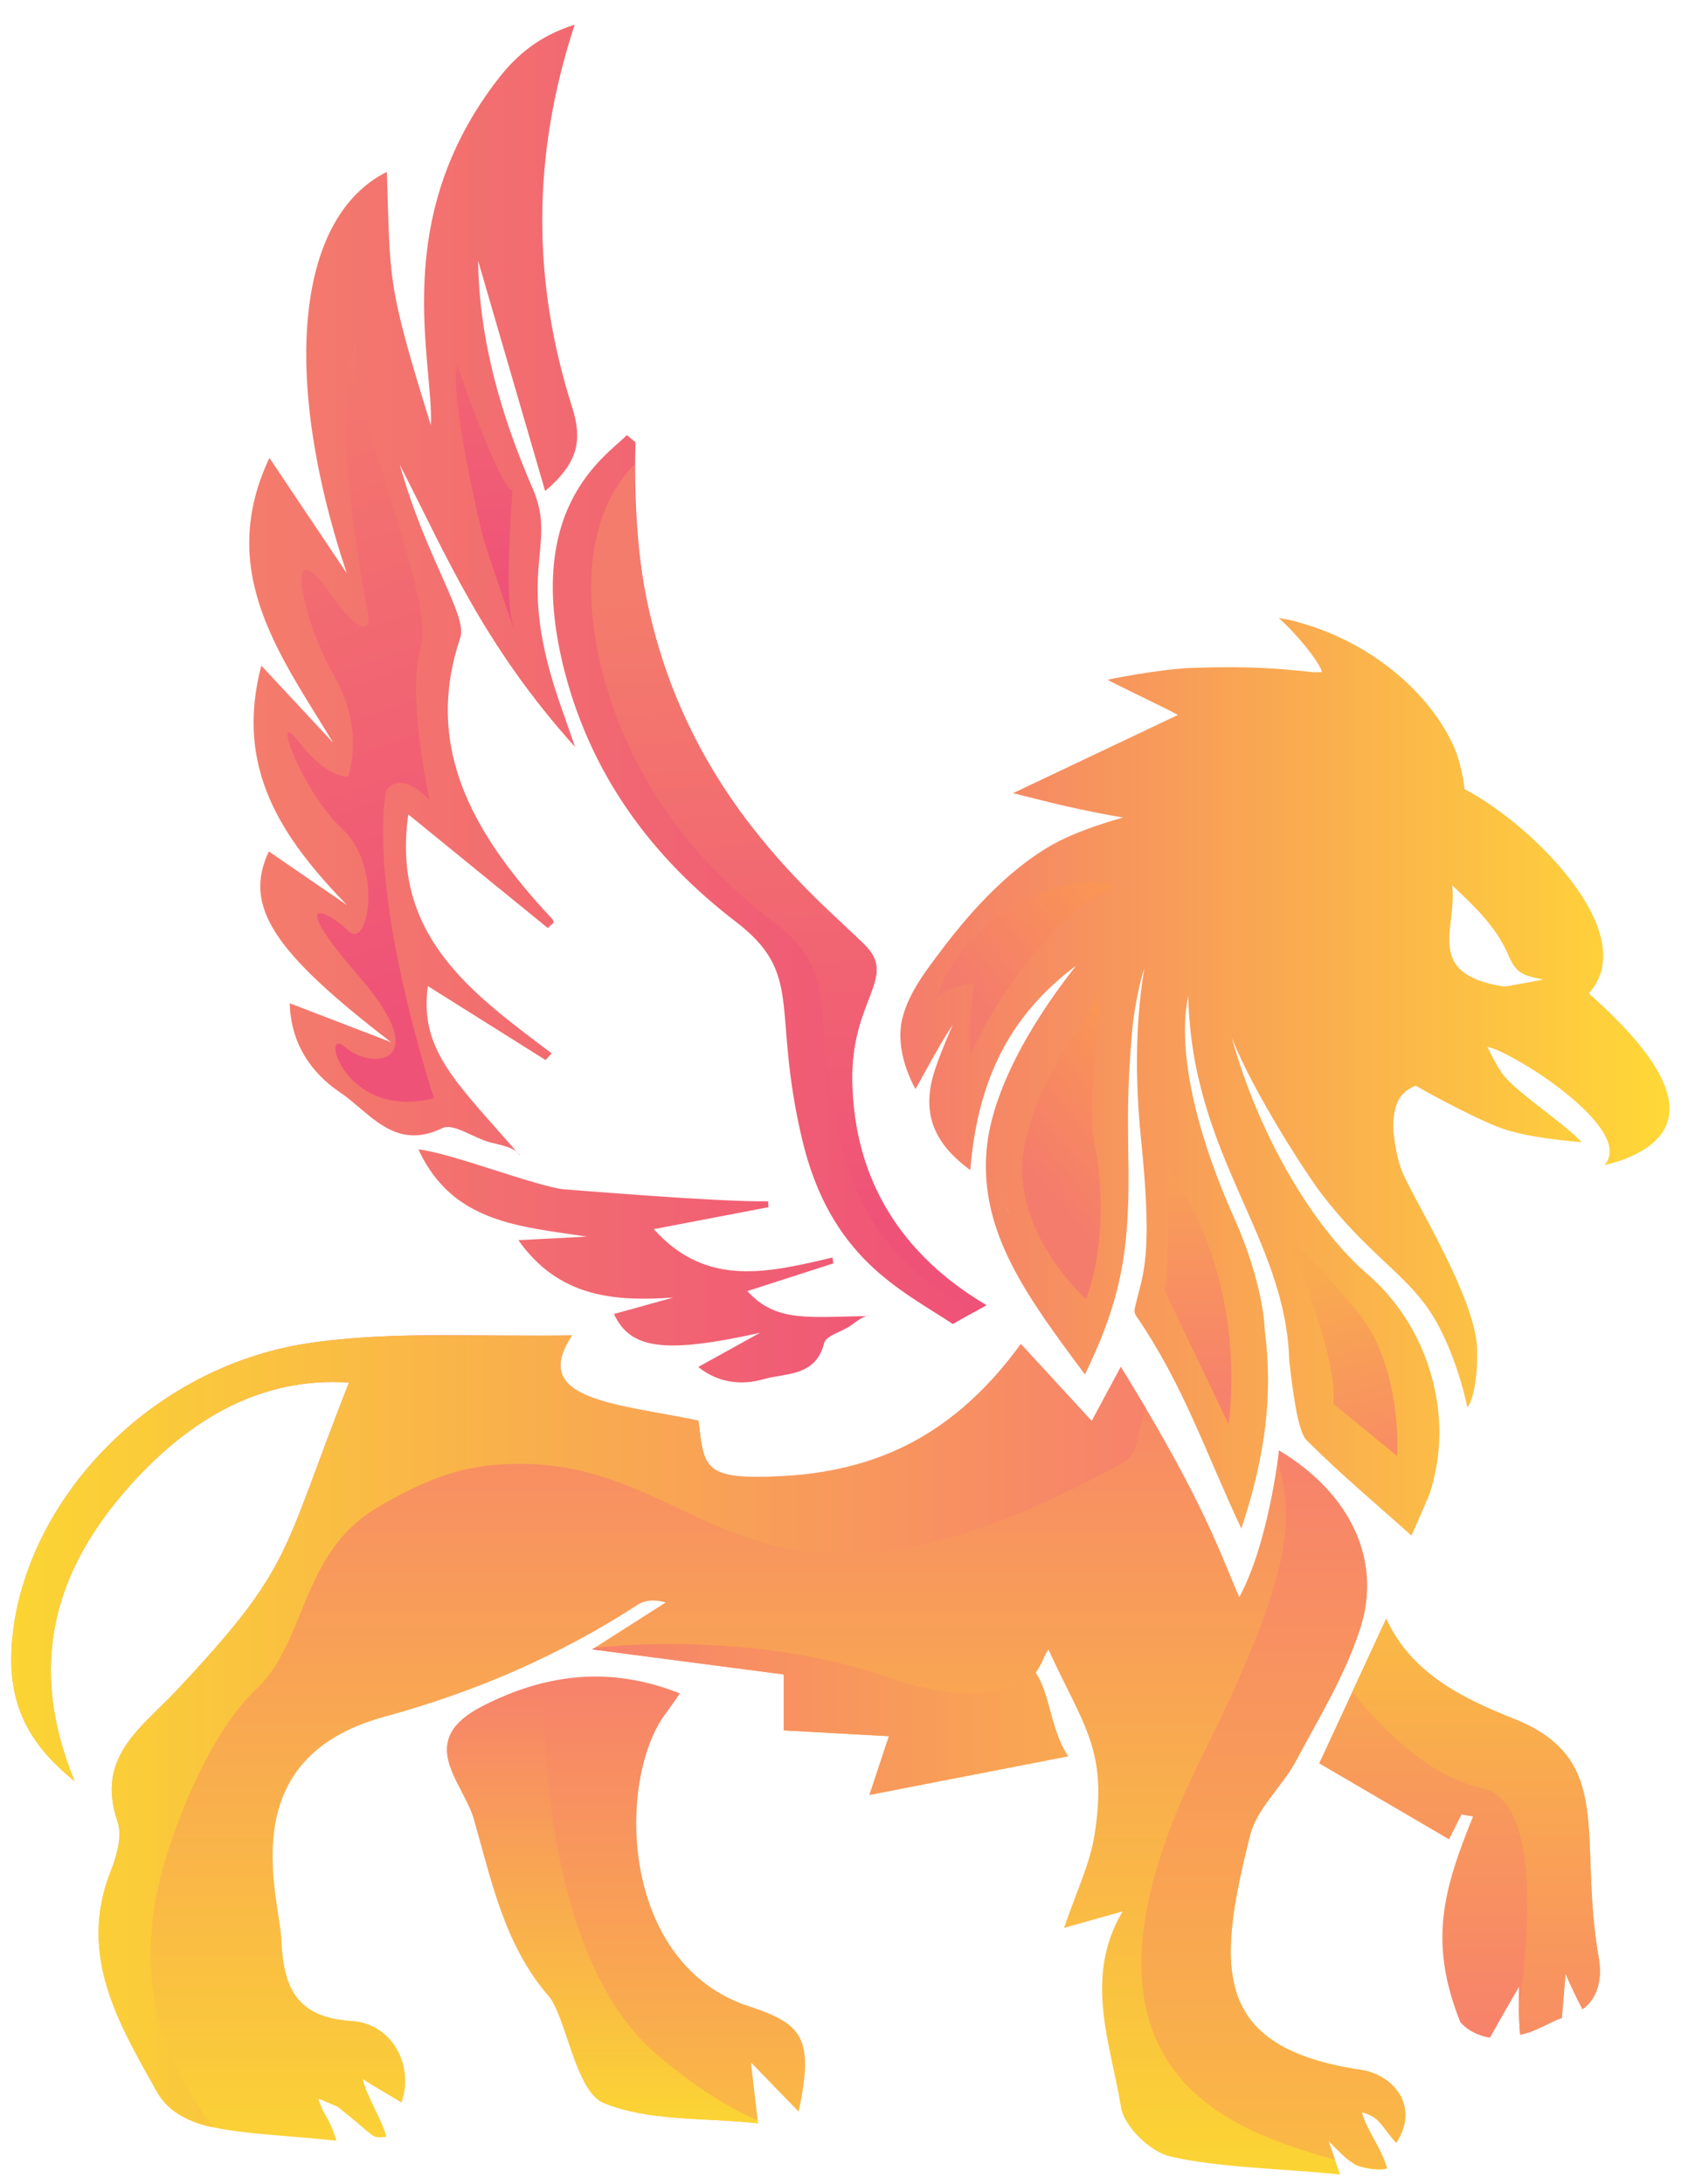
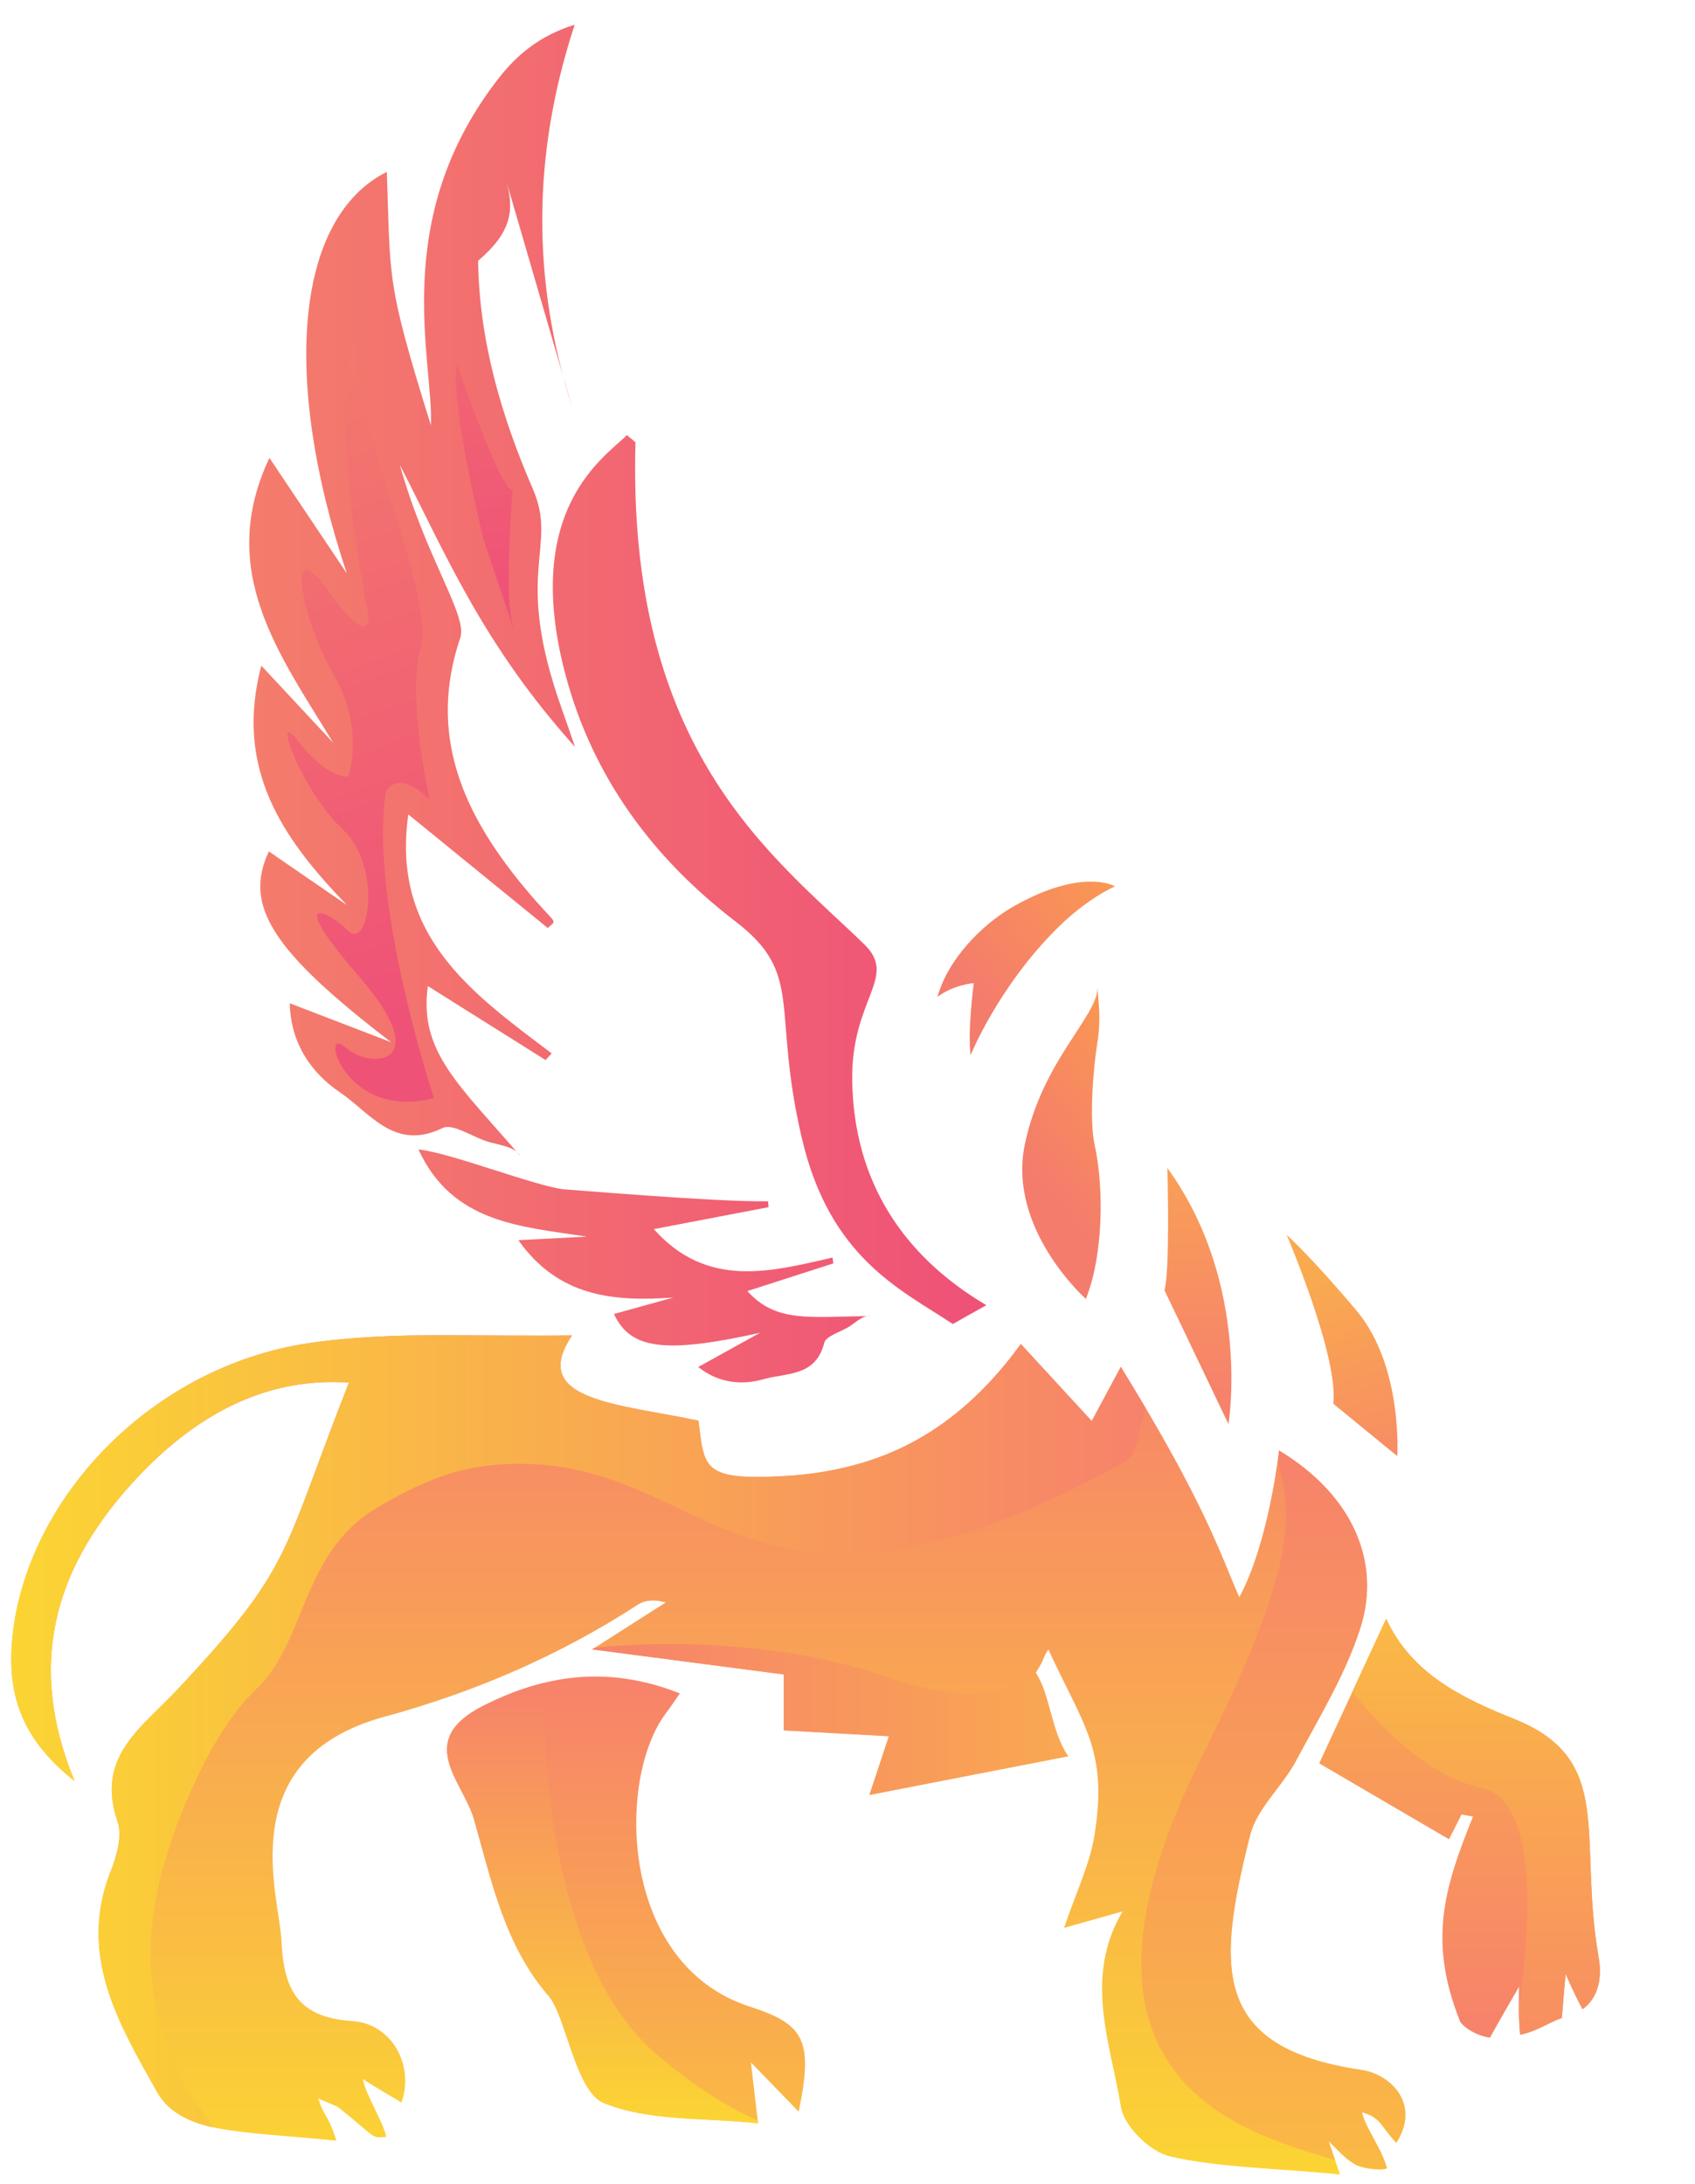
<svg xmlns="http://www.w3.org/2000/svg" xmlns:xlink="http://www.w3.org/1999/xlink" id="Content" viewBox="0 0 520 670">
  <defs>
    <style>
      .cls-1 {
        fill: url(#New_Gradient_Swatch_1);
      }

      .cls-1, .cls-2, .cls-3, .cls-4, .cls-5, .cls-6, .cls-7, .cls-8, .cls-9, .cls-10, .cls-11, .cls-12, .cls-13, .cls-14, .cls-15, .cls-16, .cls-17, .cls-18, .cls-19 {
        stroke-width: 0px;
      }

      .cls-2 {
        fill: url(#New_Gradient_Swatch_3);
      }

      .cls-3 {
        fill: url(#New_Gradient_Swatch_1-2);
      }

      .cls-4 {
        fill: url(#linear-gradient);
      }

      .cls-5 {
        fill: url(#linear-gradient-11);
      }

      .cls-6 {
        fill: url(#linear-gradient-12);
      }

      .cls-7 {
        fill: url(#linear-gradient-13);
      }

      .cls-8 {
        fill: url(#linear-gradient-10);
      }

      .cls-9 {
        fill: url(#linear-gradient-16);
      }

      .cls-10 {
        fill: url(#linear-gradient-15);
      }

      .cls-11 {
        fill: url(#linear-gradient-14);
      }

      .cls-12 {
        fill: url(#linear-gradient-4);
      }

      .cls-13 {
        fill: url(#linear-gradient-2);
      }

      .cls-14 {
        fill: url(#linear-gradient-3);
      }

      .cls-15 {
        fill: url(#linear-gradient-8);
      }

      .cls-16 {
        fill: url(#linear-gradient-9);
      }

      .cls-17 {
        fill: url(#linear-gradient-7);
      }

      .cls-18 {
        fill: url(#linear-gradient-5);
      }

      .cls-19 {
        fill: url(#linear-gradient-6);
      }
    </style>
    <linearGradient id="New_Gradient_Swatch_3" data-name="New Gradient Swatch 3" x1="297.819" y1="215.82" x2="78.827" y2="215.82" gradientUnits="userSpaceOnUse">
      <stop offset="0" stop-color="#ef5277" />
      <stop offset=".999" stop-color="#f47c6c" />
    </linearGradient>
    <linearGradient id="linear-gradient" x1="192.058" y1="651.347" x2="192.058" y2="514.297" gradientUnits="userSpaceOnUse">
      <stop offset="0" stop-color="#fab944" />
      <stop offset="1" stop-color="#f7826b" />
    </linearGradient>
    <linearGradient id="linear-gradient-2" x1="447.768" y1="625.087" x2="447.768" y2="496.583" gradientUnits="userSpaceOnUse">
      <stop offset="0" stop-color="#f7826b" />
      <stop offset="1" stop-color="#f9aa4f" />
    </linearGradient>
    <linearGradient id="linear-gradient-3" x1="217.304" y1="667.059" x2="217.304" y2="409.582" gradientUnits="userSpaceOnUse">
      <stop offset="0" stop-color="#fbd533" />
      <stop offset="1" stop-color="#f7826b" />
    </linearGradient>
    <linearGradient id="New_Gradient_Swatch_1" data-name="New Gradient Swatch 1" x1="453.01" y1="411.824" x2="453.013" y2="411.824" gradientUnits="userSpaceOnUse">
      <stop offset="0" stop-color="#f47c6c" />
      <stop offset="1" stop-color="#ffd836" />
    </linearGradient>
    <linearGradient id="New_Gradient_Swatch_1-2" data-name="New Gradient Swatch 1" x1="276.223" y1="330.325" x2="512.171" y2="330.325" xlink:href="#New_Gradient_Swatch_1" />
    <linearGradient id="linear-gradient-4" x1="3.456" y1="531.144" x2="351.463" y2="531.144" xlink:href="#linear-gradient-3" />
    <linearGradient id="linear-gradient-5" x1="184.842" y1="651.347" x2="184.842" y2="516.252" xlink:href="#linear-gradient-3" />
    <linearGradient id="linear-gradient-6" x1="390.651" y1="665.395" x2="390.651" y2="444.962" xlink:href="#linear-gradient" />
    <linearGradient id="linear-gradient-7" x1="181.661" y1="527.471" x2="327.68" y2="527.471" gradientUnits="userSpaceOnUse">
      <stop offset="0" stop-color="#f7826b" />
      <stop offset="1" stop-color="#f9a851" />
    </linearGradient>
    <linearGradient id="linear-gradient-8" x1="452.851" y1="624.192" x2="452.851" y2="496.583" gradientUnits="userSpaceOnUse">
      <stop offset="0" stop-color="#f88e63" />
      <stop offset="1" stop-color="#fab944" />
    </linearGradient>
    <linearGradient id="linear-gradient-9" x1="391.16" y1="241.354" x2="391.286" y2="241.354" gradientUnits="userSpaceOnUse">
      <stop offset="0" stop-color="#f7826b" />
      <stop offset="1" stop-color="#fbd533" />
    </linearGradient>
    <linearGradient id="linear-gradient-10" x1="299.141" y1="304.679" x2="381.78" y2="236.368" gradientUnits="userSpaceOnUse">
      <stop offset="0" stop-color="#f47c6c" />
      <stop offset=".896" stop-color="#ffad40" />
    </linearGradient>
    <linearGradient id="linear-gradient-11" x1="319.694" y1="363.289" x2="398.604" y2="298.061" xlink:href="#linear-gradient-10" />
    <linearGradient id="linear-gradient-12" x1="367.507" y1="426.793" x2="367.507" y2="334.004" xlink:href="#linear-gradient-2" />
    <linearGradient id="linear-gradient-13" x1="428.998" y1="467.808" x2="407.601" y2="390.582" xlink:href="#linear-gradient-2" />
    <linearGradient id="linear-gradient-14" x1="138.609" y1="305.088" x2="66.348" y2="100.922" gradientUnits="userSpaceOnUse">
      <stop offset="0" stop-color="#ef5277" />
      <stop offset=".989" stop-color="#f47c6c" />
    </linearGradient>
    <linearGradient id="linear-gradient-15" x1="151.284" y1="184.443" x2="142.568" y2="22.701" gradientUnits="userSpaceOnUse">
      <stop offset="0" stop-color="#ef5277" />
      <stop offset="1" stop-color="#f47c6c" />
    </linearGradient>
    <linearGradient id="linear-gradient-16" x1="246.583" y1="377.088" x2="236.057" y2="181.749" xlink:href="#linear-gradient-15" />
  </defs>
  <g>
-     <path class="cls-2" d="M261.45,331.699c.527,30.437,15.315,53.417,41.146,68.682l-10.289,5.775c-15.96-10.579-37.641-20.169-46.271-56.821-9.46-40.213.898-50.359-20.406-66.674-25.414-19.47-43.862-44.381-52.203-75.868-13.497-50.982,12.453-66.758,18.891-73.323.883.734,1.756,1.47,2.638,2.203-2.677,94.742,42.107,126.806,70.129,153.952,10.586,10.26-4.088,16.649-3.635,42.073ZM175.48,124.766c-12.08-38.079-12.521-76.574.828-117.197-10.601,3.318-17.618,9.106-23.33,16.439-33.807,43.382-19.912,86.609-20.792,106.42-13.827-44.284-12.352-44.647-13.508-77.707-28.113,14.043-32.312,63.364-12.285,123.166l-23.738-35.428c-16.364,34.67,3.032,60.195,19.574,87.404l-22.066-23.677c-8.313,31.646,6.402,52.914,26.275,73.465l-23.957-16.465c-7.932,16.812,1.361,30.773,37.52,58.534l-31.1-11.954c.241,11.969,6.331,21.237,15.415,27.336,9.1,6.121,16.642,18.175,31.431,10.949,3.286-1.604,9.436,2.962,14.372,4.312,3.84,1.047,7.841,1.514,9.487,4.225-18.754-21.812-31.136-31.984-28.341-52.092l36.112,22.69c.63-.682,1.259-1.363,1.877-2.043-24.153-18.248-49.342-35.9-43.987-73.304l42.788,34.842c3.094-3.02,3.032-.034-7.487-12.788-18.454-22.35-29.447-46.516-19.356-76.258,2.307-6.765-10.426-24.155-18.555-53.041,14.202,27.588,25.415,55.008,53.759,86.546-1.323-3.806-2.617-7.628-3.971-11.422-15.316-42.785-1.08-49.506-8.959-67.692-9.728-22.454-16.465-45.53-16.808-70.026l20.566,70.633c10.137-8.662,11.528-15.491,8.239-25.867ZM229.284,396.056l26.365-8.497c-.076-.597-.15-1.193-.234-1.788-19.163,4.405-38.462,9.572-54.84-8.718l35.203-6.737c-.05-.605-.097-1.211-.143-1.814-15.264.355-65.808-3.997-62.541-3.642-8.776-.954-34.747-11.191-44.735-12.271,10.411,22.616,31.215,23.62,51.663,26.758l-20.997,1.09c12.278,17.353,29.005,18.905,47.528,17.597l-18.197,5.049c5.054,10.964,15.884,12.173,44.793,5.768l-18.939,10.487c6.06,4.875,13.215,5.716,20.042,3.747,6.848-1.978,15.991-.695,18.572-11.07.572-2.308,5.408-3.457,8.144-5.35,2.125-1.475,4.026-3.273,6.064-2.96-18.822.236-28.921,2.128-37.749-7.647Z" />
+     <path class="cls-2" d="M261.45,331.699c.527,30.437,15.315,53.417,41.146,68.682l-10.289,5.775c-15.96-10.579-37.641-20.169-46.271-56.821-9.46-40.213.898-50.359-20.406-66.674-25.414-19.47-43.862-44.381-52.203-75.868-13.497-50.982,12.453-66.758,18.891-73.323.883.734,1.756,1.47,2.638,2.203-2.677,94.742,42.107,126.806,70.129,153.952,10.586,10.26-4.088,16.649-3.635,42.073ZM175.48,124.766c-12.08-38.079-12.521-76.574.828-117.197-10.601,3.318-17.618,9.106-23.33,16.439-33.807,43.382-19.912,86.609-20.792,106.42-13.827-44.284-12.352-44.647-13.508-77.707-28.113,14.043-32.312,63.364-12.285,123.166l-23.738-35.428c-16.364,34.67,3.032,60.195,19.574,87.404l-22.066-23.677c-8.313,31.646,6.402,52.914,26.275,73.465l-23.957-16.465c-7.932,16.812,1.361,30.773,37.52,58.534l-31.1-11.954c.241,11.969,6.331,21.237,15.415,27.336,9.1,6.121,16.642,18.175,31.431,10.949,3.286-1.604,9.436,2.962,14.372,4.312,3.84,1.047,7.841,1.514,9.487,4.225-18.754-21.812-31.136-31.984-28.341-52.092l36.112,22.69c.63-.682,1.259-1.363,1.877-2.043-24.153-18.248-49.342-35.9-43.987-73.304l42.788,34.842c3.094-3.02,3.032-.034-7.487-12.788-18.454-22.35-29.447-46.516-19.356-76.258,2.307-6.765-10.426-24.155-18.555-53.041,14.202,27.588,25.415,55.008,53.759,86.546-1.323-3.806-2.617-7.628-3.971-11.422-15.316-42.785-1.08-49.506-8.959-67.692-9.728-22.454-16.465-45.53-16.808-70.026c10.137-8.662,11.528-15.491,8.239-25.867ZM229.284,396.056l26.365-8.497c-.076-.597-.15-1.193-.234-1.788-19.163,4.405-38.462,9.572-54.84-8.718l35.203-6.737c-.05-.605-.097-1.211-.143-1.814-15.264.355-65.808-3.997-62.541-3.642-8.776-.954-34.747-11.191-44.735-12.271,10.411,22.616,31.215,23.62,51.663,26.758l-20.997,1.09c12.278,17.353,29.005,18.905,47.528,17.597l-18.197,5.049c5.054,10.964,15.884,12.173,44.793,5.768l-18.939,10.487c6.06,4.875,13.215,5.716,20.042,3.747,6.848-1.978,15.991-.695,18.572-11.07.572-2.308,5.408-3.457,8.144-5.35,2.125-1.475,4.026-3.273,6.064-2.96-18.822.236-28.921,2.128-37.749-7.647Z" />
    <g>
      <g>
        <path class="cls-4" d="M145.394,558.022c5.461,19.045,9.41,38.687,22.971,54.32,5.2,5.982,8.192,29.189,16.781,32.74,13.768,5.689,30.402,4.458,47.401,6.264l-2.178-18.675,14.654,15.11c4.627-22.168,1.602-26.833-15.071-32.256-40.069-12.995-40.79-69.927-25.694-89.915,1.371-1.817,2.619-3.713,4.32-6.134-21.849-8.627-41.213-5.88-60.37,3.82-21.131,10.701-6.119,23.25-2.814,34.725Z" />
        <path class="cls-13" d="M451.896,557.258c-9.015,22.235-13.767,38.381-3.909,63.009,2.007,2.529,5.872,4.388,9.11,4.819,2.579-4.727,8.917-15.613,8.917-15.613,0,0-.265,8.716.337,14.719,5.372-1.181,8.394-3.594,12.789-5.175.465-5.904,1.162-13.503,1.162-13.503,0,0,2.521,5.888,5.185,10.836,4.496-3.18,6.152-9.026,4.975-15.746-6.523-37.281,5.353-60.79-25.981-73.309-16.048-6.408-31.458-13.911-39.229-30.711l-20.544,44.351,39.827,23.289,3.854-7.61c1.168.207,2.337.426,3.508.646Z" />
        <path class="cls-14" d="M94.843,412.013c-48.511,7.15-87.319,48.047-91.129,91.326-1.554,17.711,3.793,30.795,19.162,43.016-14.728-35.68-6.14-64.928,17.215-90.884,18.342-20.377,40.176-33.123,66.963-31.36-21.084,53.56-16.978,56.147-52.628,94.177-10.898,11.619-25.193,20.599-18.37,40.446,1.51,4.383-.253,10.588-2.114,15.324-10.158,25.761,2.528,46.774,14.203,67.634,7.321,13.09,25.503,11.952,55.054,14.985-2.586-8.285-3.641-6.83-5.546-12.929l5.978,2.562c12.802,10.242,9.833,9.403,14.856,9.219-.629-3.991-6.484-13.349-7.17-17.759,3.077,2.173,9.77,5.807,11.813,7.251,4.029-10.999-2.539-24.27-15.252-25.066-17.266-1.087-20.886-10.601-21.547-24.817-.631-13.529-15.432-55.649,31.572-68.49,27.834-7.603,53.678-18.752,77.781-34.391,2.168-1.41,5.085-1.659,8.557-.694l-22.579,14.407,58.772,7.686v17.163l32.274,1.779-5.98,18.017,60.953-11.859c-5.385-7.937-5.464-18.982-9.968-25.635,2.95-4.462,1.968-4.196,3.91-7.132,10.952,23.805,18.348,30.972,14.113,57.16-1.408,8.678-5.44,16.936-9.299,28.247l17.955-5.05c-12.008,20.271-3.707,40.396-.474,60.124.957,5.85,8.863,13.534,14.889,14.995,14.548,3.515,36.152,3.851,52.288,5.593l-3.516-10.291c5.801,5.761,3.922,4.056,8.192,7.302,1.995,1.023,7.951,2.103,9.734,1.023-1.787-6.36-9.606-17.823-7.236-17.025,5.465,1.684,5.563,4.352,10.082,9.283,7.527-11.744-1.51-20.996-10.69-22.368-46.212-6.839-44.315-31.576-34.158-71.997,2.077-8.27,9.875-14.951,14.098-22.864,7.108-13.32,15.174-26.484,19.725-40.711,6.679-20.905-3.086-41.331-24.956-54.449,0,0-3.042,28.092-12.167,44.99-5.52-12.355-10.064-28.082-36.349-70.646l-8.925,16.619-21.75-23.634c-17.526,24.207-40.158,38.394-69.56,40.316-28.448,1.86-27.431-1.811-29.36-16.802-24.437-5.205-52.269-6.048-38.76-26.15-26.917.563-54.232-1.541-80.656,2.358Z" />
      </g>
      <g>
        <path class="cls-1" d="M453.013,411.836c-.001-.008-.001-.016-.002-.024-0.0.001-.001.001-.001.002.001.007.002.015.003.022Z" />
-         <path class="cls-3" d="M487.406,304.737c16.649-18.166-17.451-51.99-38.22-62.705.037.019.073.036.11.055-.188-2.513-1.384-8.545-2.853-12.051-7.276-17.369-26.018-33.025-47.482-38.953 0.0 0.0.003.001.003.001-.001-0-.004-.002-.004-.002-2.157-.797-4.436-1.117-6.646-1.495,6.454,5.783,13.04,14.495,13.221,16.594-.643,0-1.491.014-2.522.047.004-0.0.008-0.0.011-0-10.729-1.167-19.283-1.942-36.932-1.361-10.585.348-26.349,3.647-26.349,3.647,2.239,1.304,18.88,9.21,21.614,10.805l-50.571,23.996h-0.0 0l-0.0 0h0c.004.001,12.023,3.046,15.635,3.859,7.451,1.677,12.926,2.759,18.111,3.601l.003-.001c-8.079,2.31-15.96,5.093-21.714,8.354-12.664,7.177-24.215,19.387-33.457,31.625-4.865,6.441-10.386,13.364-12.483,21.422-0-0-.002-.003-.002-.003-1.602,6.154-.261,14.116,3.963,21.891,1.363-2.154,7.178-13.394,11.463-19.737,0-0.0 0-0.0 0-.001.019-.043.036-.082.055-.125-2.061,4.706-5.2,12.244-6.282,16.49h0c-3.079,12.089,1.196,20.56,11.582,28.268,2.325-27.971,12.16-47.493,32.438-62.71-16.304,20.704-26.088,40.701-27.432,56.571 0.0.001 0.0.002.001.003v-0c-0-.001-0-.002-.001-.003-.001-.006-.002-.011-.004-.017-2.16,25.406,12.606,45.234,30.184,68.83,11.285-23.277,13.967-38.632,13.273-68.112,0,.001-0.0.004-0.0.004-.012-11.162-.442-17.314,1.158-36.808.699-8.509,3.054-17.84,3.777-19.565-1.606,9.505-3.601,27.04-.978,52.594,2.758,26.871,1.682,36.309.108,43.421-.607,2.352-1.387,5.342-2.064,8.219-.186.791-.026,1.621.434,2.291,14.669,21.356,21.375,42.19,32.279,65.241,7.501-22.669,9.773-41.508,7.132-61.124.042-3.82-1.904-17.557-9.173-33.787-12.911-28.828-17.487-53.009-14.267-68.552,1.14,49.686,30.001,73.729,31.015,112.254h0c1.028,8.33,2.479,21.278,5.302,24.102,10.311,10.313,21.545,19.716,32.173,29.252.011.016,5.283-11.897,5.668-13.122,3.212-10.246,3.655-20.123,1.823-29.955v-0c.022.117.048.234.073.351-2.542-14.131-9.399-27.375-21.289-37.675-16.411-14.216-33.126-42.314-41.424-72.411,6.443,16.545,23.056,42.13,27.521,47.937,13.974,18.172,25.375,24.318,33.126,35.832,6.982,10.372,10.693,25.009,11.635,29.637,1.069-.723,3.173-7.081,3.013-16.458-0.0.006-.001.012-.002.018.651-16.097-20.961-49.348-23.44-56.952-1.544-4.731-1.818-8.011-2.201-10.845.002.014.006.035.008.048-.325-4.688.333-9.382,3.039-12.072.736-.732,2.391-1.915,3.797-2.344,2.512,1.57,20.96,11.677,28.411,13.761,2.726.764,5.493,1.359,8.283,1.843-.002-.001-.005-.003-.007-.004-.002-0-.003-0-.004-.001,4.692.814,9.446,1.312,14.177,1.757-4.847-5.442-19.293-14.804-23.899-20.489-2.059-2.545-5.029-8.777-5.029-8.777,7.606,1.373,45.614,25.269,35.977,36.204.914-.188,1.87-.426,2.841-.703-.003.002-.006.005-.009.007,2.248-.585,4.562-1.607,4.562-1.607,24.981-10.63,8.143-32.29-12.259-50.308ZM421.251,445.282c.015.014.031.028.046.041-.015-.014-.031-.028-.046-.041ZM432.121,454.977c.002-.004.005-.01.007-.014-.001.002-.007.014-.007.014v-0ZM430.507,327.86c-.037.047-.072.093-.109.14.036-.046.071-.094.109-.14ZM346.2,250.306c-.023.006-.047.013-.07.019.023-.006.047-.013.07-.019ZM349.456,249.429c-.003.001-.006.002-.009.002.003-.001.006-.002.009-.002ZM331.803,405.344c-.533-.715-1.071-1.437-1.609-2.157.539.722,1.076,1.441,1.609,2.157ZM329.383,402.1c-.02-.027-.04-.054-.06-.081.02.027.04.054.06.081ZM326.693,398.479c-.003-.004-.006-.009-.009-.013.003.004.006.009.009.013ZM303.421,356.111c-.075-.296-.148-.593-.219-.89.072.297.143.594.219.89ZM310.053,372.929c-2.193-4.198-4.034-8.424-5.439-12.739,1.418,4.335,3.279,8.58,5.439,12.739ZM304.428,359.61c-.188-.596-.371-1.194-.542-1.794.172.6.353,1.198.542,1.794ZM452.807,418.086c-.103.501-.238,1.051-.411,1.604.173-.553.308-1.103.411-1.604ZM445.476,271.569c5.909,5.605,13.138,12.095,17.042,20.897,2.457,6.09,4.353,6.685,10.96,8.038l-11.182,2.045c-.451.083-.915.091-1.368.017-24.334-3.959-13.674-18.23-15.454-30.997Z" />
      </g>
    </g>
  </g>
  <g>
    <path class="cls-12" d="M22.876,546.355c-14.728-35.68-6.14-64.928,17.215-90.884,18.076-20.082,39.886-33.142,66.963-31.36-20.501,52.081-16.525,55.665-52.628,94.177-11.382,12.136-25.107,20.663-18.358,40.485,1.488,4.38-.031,10.665-2.126,15.284h0c-10.157,25.761,2.528,46.774,14.203,67.634,2.567,4.589,8.493,9.289,17.392,10.942-11.55-15.415-26.568-40.404-15.411-80.076,4.38-15.574,14.728-41.432,28.568-54.458,15.177-14.284,13.636-41.521,36.603-55.351,15.114-9.101,25.914-12.491,36.603-13.391,65.2-5.492,73.132,61.609,184.801,3.571,14.732-7.657,9.82-5.357,14.761-20.995-.541-.9-7.589-12.595-7.609-12.627l-8.925,16.619-21.75-23.634c-20.199,27.896-43.684,38.544-72.051,40.486-25.816,1.768-25.022-2.63-26.87-16.973-24.279-5.172-52.289-6.019-38.76-26.15-3.365.07-45.576-.068-50.621.047-6.728.154-13.43.48-20.087,1.113-3.328.317-6.645.71-9.948,1.198-7.58,1.117-14.923,3.058-21.932,5.704-2.103.794-4.176,1.651-6.216,2.568-38.415,17.268-62.776,54.42-63.233,87.917-.211,15.294,5.487,27.079,19.414,38.154Z" />
    <path class="cls-18" d="M232.548,651.347l-.102-.877c-8.264-3.58-18.428-9.689-30.551-19.883-33.797-28.42-35.315-96.013-35.08-114.335-6.274,1.534-12.451,3.929-18.607,7.046-21.133,10.702-6.115,23.27-2.814,34.725,5.461,19.045,9.41,38.687,22.971,54.32,5.2,5.982,8.192,29.189,16.781,32.74,13.768,5.689,30.402,4.458,47.401,6.264Z" />
    <path class="cls-19" d="M417.661,634.983c-46.212-6.839-44.314-31.576-34.158-71.997,2.078-8.27,9.875-14.951,14.098-22.864,7.108-13.32,15.174-26.483,19.725-40.711,6.68-20.905-3.086-41.331-24.956-54.449l-.213,3.432c4.189,16.604,6.078,31.449-23.316,90.238-49.102,98.204,10.678,115.215,40.72,123.939l-1.983-5.803c6.903,6.855,7.538,8.431,17.097,8.627.328-.072.61-.17.829-.303-1.931-6.874-5.732-10.206-7.665-17.08.124-.061.314.016.429.055,5.355,1.65,5.372,4.145,10.082,9.283,7.527-11.744-1.511-20.996-10.69-22.368Z" />
    <path class="cls-17" d="M327.68,538.756c-5.385-7.937-5.464-18.982-9.968-25.635,1.318-1.993,1.85-3.041,2.209-3.854-3.644,6.09-14.933,16.559-47.498,5.261-39.878-13.835-82.716-9.866-89.98-9.056l-.781.498,58.772,7.686v17.163l32.274,1.779-5.98,18.017,60.953-11.859Z" />
    <path class="cls-15" d="M479.14,619.017c.466-5.904,1.162-13.503,1.162-13.503,0,0,2.521,5.888,5.185,10.836,4.497-3.18,6.152-9.026,4.975-15.746-6.525-37.293,5.353-60.79-25.981-73.309-16.047-6.408-31.458-13.911-39.229-30.711l-10.38,22.408c7.835,9.891,22.724,25.83,39.674,29.462,18.056,3.869,14.686,44.996,11.421,67.542.031,2.643.13,5.662.384,8.198,5.373-1.181,8.393-3.594,12.789-5.175Z" />
    <path class="cls-16" d="M391.286,241.364l-.126-.021.126.021Z" />
    <path class="cls-8" d="M310.877,278.089c-9.486,5.405-20.06,16.065-23.277,27.711,5.089-3.79,11.142-4.217,11.142-4.217,0,0-1.956,14.646-.979,22.093,0,0,8.354-20.69,26.287-38.646,9.617-9.63,18.041-13.139,18.041-13.139,0,0-9.976-5.904-31.213,6.197Z" />
    <path class="cls-5" d="M336.649,319.886c-1.353,8.329-2.472,23.921-.84,31.267,2.921,13.146,2.678,33.925-2.678,47.316,0,0-24.105-21.426-18.748-47.316,5.357-25.89,22.319-39.281,22.319-48.209.164,3.834,1.216,9.135-.053,16.942Z" />
    <path class="cls-6" d="M358.128,358.295s.893,31.247-.893,37.496l19.641,41.067s7.142-42.852-18.748-78.563Z" />
    <path class="cls-7" d="M394.731,378.828s16.07,37.496,14.284,51.78l19.641,16.07s1.786-27.676-12.499-44.638c-14.284-16.962-21.426-23.212-21.426-23.212Z" />
    <path class="cls-11" d="M133.152,336.869s-20.087-60.261-14.731-94.186c0,0,3.571-7.142,13.391,2.678,0,0-7.142-31.247-2.678-47.316,4.464-16.07-24.105-76.777-19.641-93.74,0,0-9.82,15.177,3.571,84.812,0,0,.893,10.713-12.499-8.035-13.391-18.748-8.035,8.928,1.786,25.89,9.82,16.962,4.464,31.247,4.464,31.247,0,0-6.249.893-15.177-10.713-8.928-11.606.893,15.177,13.391,26.783,12.499,11.606,8.035,37.496,1.786,31.247-6.249-6.249-19.641-12.499,3.571,14.284,23.212,26.783,3.571,28.568-4.464,21.426-8.035-7.142-.446,22.765,27.229,15.623Z" />
    <path class="cls-10" d="M148.329,165.459s-10.713-43.745-8.035-53.566c0,0,13.391,39.281,16.962,38.389,0,0-2.678,32.139,0,41.067,2.678,8.928-8.928-25.89-8.928-25.89Z" />
-     <path class="cls-9" d="M261.45,331.772c-.453-25.399,14.221-31.782,3.635-42.032-21.547-20.853-71.643-61.5-70.382-147.318-15.821,16.042-15.513,42.517-9.669,64.568,8.341,31.456,26.788,56.343,52.203,75.793,21.305,16.301,10.945,26.432,20.406,66.609,7.92,33.601,26.694,43.944,41.066,53.176l3.888-2.18c-25.832-15.25-40.62-38.208-41.146-68.615Z" />
  </g>
</svg>